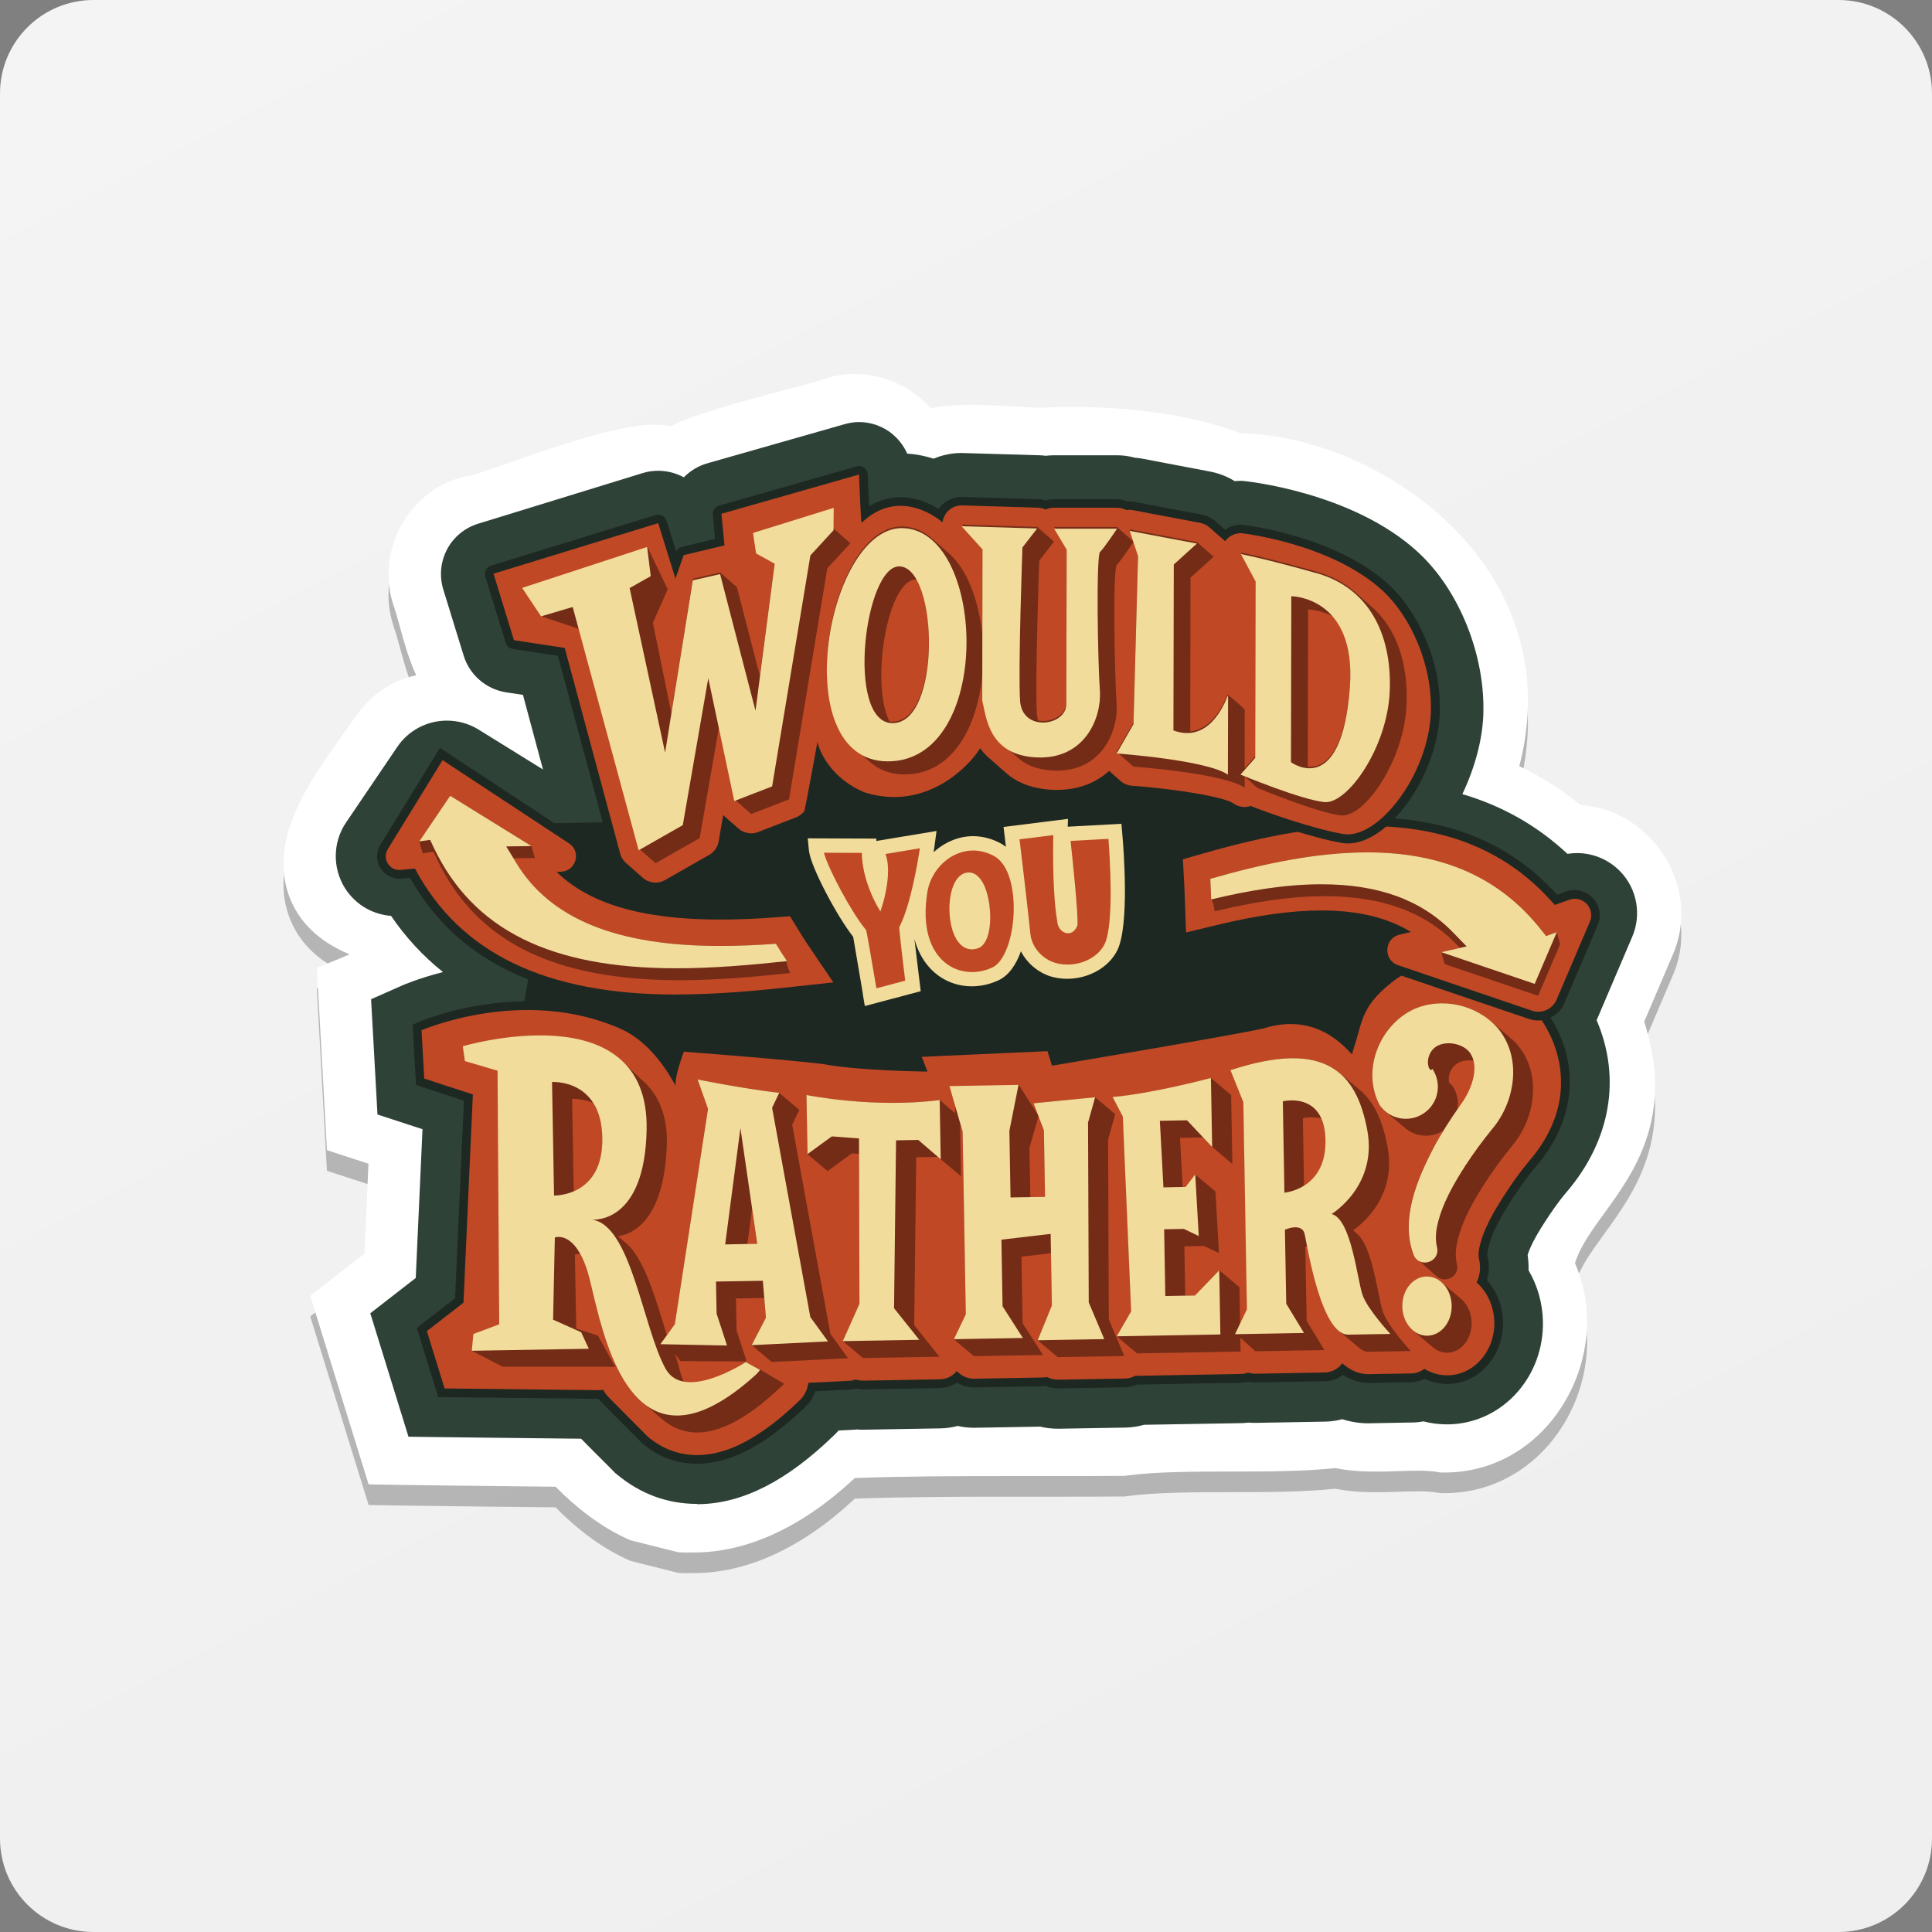
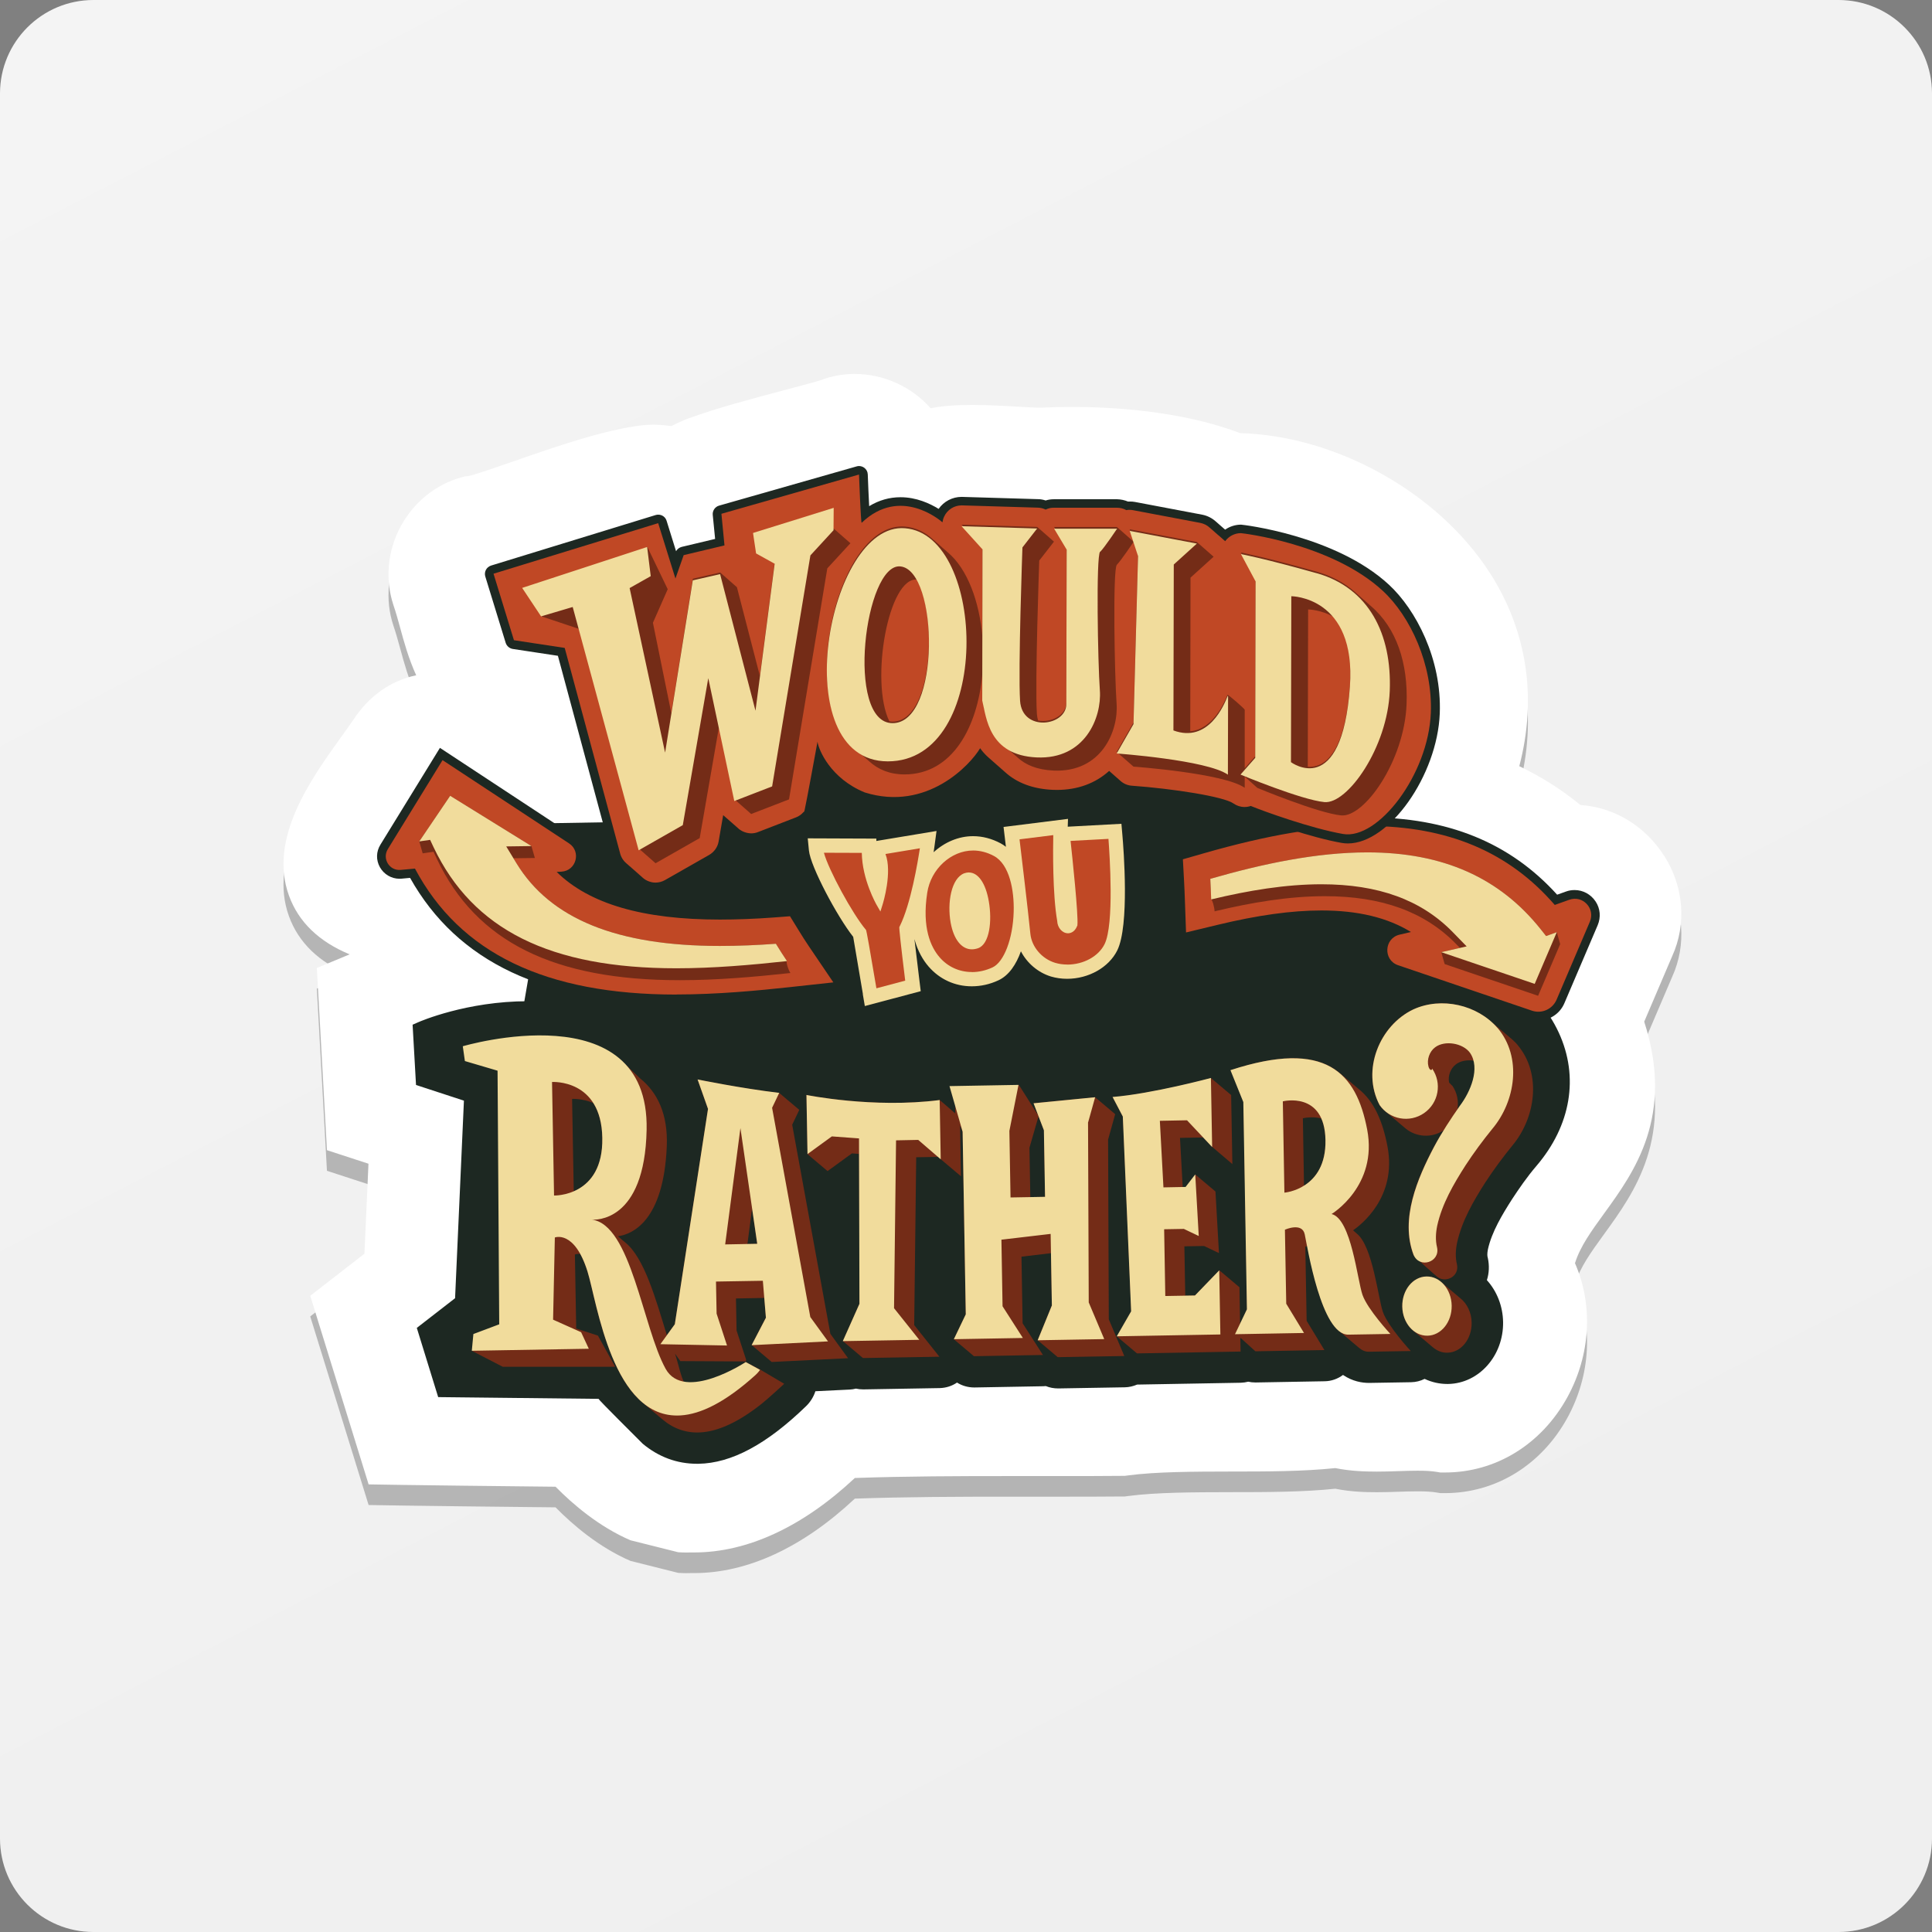
<svg xmlns="http://www.w3.org/2000/svg" width="310" height="310" viewBox="0 0 310 310" fill="none">
  <rect x="0" y="0" width="310" height="310" fill="#808080" stroke="none" />
  <path d="M0 15C0 6.716 6.716 0 15 0H295C303.284 0 310 6.716 310 15V295C310 303.284 303.284 310 295 310H15C6.716 310 0 303.284 0 295V15Z" fill="url(#paint0_linear_94_416)" />
  <path opacity="0.25" d="M267.011 140.622C263.955 135.823 258.991 132.833 253.596 132.48C250.573 130.009 247.297 127.935 243.778 126.247C246.646 115.348 245.057 104.558 239.056 95.236C230.771 82.34 214.422 73.227 198.977 72.808C189.478 69.168 178.137 68.605 172.026 68.605C170.305 68.605 168.595 68.649 166.918 68.726C166.113 68.726 164.745 68.649 163.31 68.561C161.027 68.428 158.445 68.285 155.908 68.285C153.371 68.285 151.131 68.451 149.322 68.815C146.31 65.406 141.853 63.31 137.12 63.31C135.543 63.31 133.987 63.552 132.498 64.027L132.167 64.137L131.924 64.236C131.174 64.501 128.383 65.24 126.144 65.836C121.08 67.171 114.77 68.848 110.39 70.481C109.43 70.834 108.526 71.264 107.72 71.683C106.827 71.551 105.834 71.451 104.83 71.451C104.256 71.451 103.683 71.484 103.142 71.54C97.118 72.213 89.01 75.026 82.49 77.298C79.787 78.236 76.091 79.516 75.154 79.692L74.547 79.758L73.951 79.924C69.859 81.071 66.339 83.951 64.265 87.823C62.191 91.695 61.772 96.251 63.096 100.3L63.14 100.443C63.515 101.513 63.857 102.782 64.232 104.128C64.806 106.246 65.556 108.971 66.781 111.663C62.677 112.523 59.146 115.017 56.631 118.9C56.069 119.716 55.451 120.588 54.789 121.492C49.835 128.398 43.04 137.864 46.371 147.031C47.905 151.246 51.17 154.401 56.102 156.442C56.035 156.475 50.839 158.626 50.839 158.626L52.461 187.861L59.124 190.034L58.474 204.475L49.78 211.227L59.146 241.487L64.751 241.576C67.575 241.62 80.041 241.774 89.142 241.862C91.956 244.72 96.148 248.294 101.167 250.456L108.823 252.376C109.232 252.398 109.651 252.42 110.07 252.42C110.324 252.42 110.578 252.42 110.831 252.409H111.383C119.933 252.409 128.802 248.294 137.165 240.461C145.317 240.175 154.022 240.152 161.678 240.152H170.062C173.427 240.152 176.758 240.152 179.991 240.119H180.476L180.951 240.053C185.518 239.446 191.619 239.435 197.521 239.424C203.235 239.424 209.126 239.413 214.256 238.873C216.716 239.369 219.044 239.435 220.897 239.435C222.067 239.435 223.258 239.402 224.439 239.358C225.454 239.325 226.458 239.292 227.45 239.292C228.752 239.292 229.734 239.347 230.506 239.48L231.113 239.579H231.863C240.005 239.579 247.33 235.067 251.489 227.51C255.251 220.648 255.648 212.683 252.714 205.997C253.552 203.306 255.317 200.879 257.435 197.955C262.245 191.325 268.71 182.389 263.823 167.242L268.313 156.729C270.652 151.577 270.177 145.564 267.022 140.611L267.011 140.622Z" fill="black" />
  <path d="M267.011 137.312C263.955 132.513 258.991 129.524 253.596 129.171C250.573 126.699 247.297 124.625 243.778 122.937C246.646 112.038 245.057 101.249 239.056 91.927C230.771 79.03 214.422 69.918 198.977 69.499C189.478 65.858 178.137 65.295 172.026 65.295C170.305 65.295 168.595 65.34 166.918 65.417C166.113 65.417 164.745 65.34 163.31 65.251C161.027 65.119 158.445 64.975 155.908 64.975C153.371 64.975 151.131 65.141 149.322 65.505C146.31 62.096 141.853 60 137.12 60C135.543 60 133.987 60.243 132.498 60.717L132.167 60.827L131.924 60.927C131.174 61.191 128.383 61.931 126.144 62.526C121.08 63.861 114.77 65.538 110.39 67.171C109.43 67.524 108.526 67.954 107.72 68.373C106.827 68.241 105.834 68.142 104.83 68.142C104.256 68.142 103.683 68.175 103.142 68.23C97.118 68.903 89.01 71.716 82.49 73.989C79.787 74.926 76.091 76.206 75.154 76.382L74.547 76.449L73.951 76.614C69.859 77.761 66.339 80.641 64.265 84.513C62.191 88.385 61.772 92.942 63.096 96.99L63.14 97.134C63.515 98.204 63.857 99.472 64.232 100.818C64.806 102.936 65.556 105.661 66.781 108.353C62.677 109.214 59.146 111.707 56.631 115.59C56.069 116.407 55.451 117.278 54.789 118.183C49.835 125.089 43.04 134.554 46.371 143.722C47.905 147.936 51.17 151.091 56.102 153.132C56.035 153.165 50.839 155.316 50.839 155.316L52.461 184.551L59.124 186.724L58.474 201.165L49.78 207.917L59.146 238.178L64.751 238.266C67.575 238.31 80.041 238.464 89.142 238.553C91.956 241.41 96.148 244.984 101.167 247.147L108.823 249.066C109.232 249.088 109.651 249.11 110.07 249.11C110.324 249.11 110.578 249.11 110.831 249.099H111.383C119.933 249.099 128.802 244.984 137.165 237.152C145.317 236.865 154.022 236.843 161.678 236.843H170.062C173.427 236.843 176.758 236.843 179.991 236.81H180.476L180.951 236.743C185.518 236.137 191.619 236.126 197.521 236.115C203.235 236.115 209.126 236.104 214.256 235.563C216.716 236.059 219.044 236.126 220.897 236.126C222.067 236.126 223.258 236.093 224.439 236.048C225.454 236.015 226.458 235.982 227.45 235.982C228.752 235.982 229.734 236.037 230.506 236.17L231.113 236.269H231.863C240.005 236.269 247.33 231.757 251.489 224.2C255.251 217.338 255.648 209.373 252.714 202.688C253.552 199.996 255.317 197.569 257.435 194.645C262.245 188.015 268.71 179.079 263.823 163.932L268.313 153.419C270.652 148.267 270.177 142.254 267.022 137.301L267.011 137.312Z" fill="white" />
-   <path d="M111.848 241.309C107.098 241.309 102.784 239.721 99.018 236.6L98.695 236.347L98.413 236.038C95.94 233.578 94.324 231.947 93.242 230.851C87.171 230.795 68.621 230.57 68.621 230.57L65.543 230.528L59.416 210.722L66.71 205.057L67.792 181.188L60.569 178.827L59.543 160.328L64.504 158.135C64.504 158.135 67.005 157.011 71.08 155.971C67.876 153.412 65.094 150.404 62.747 146.96C61.37 146.848 60.035 146.454 58.826 145.794C57.407 145.006 56.212 143.868 55.341 142.49C53.317 139.229 53.401 135.125 55.524 131.976L63.745 119.845C65.529 117.202 68.509 115.628 71.699 115.628C73.511 115.628 75.268 116.12 76.786 117.062L87.129 123.472L83.911 111.495L81.198 111.088C77.98 110.582 75.324 108.262 74.397 105.198L71.123 94.571C70.476 92.42 70.687 90.143 71.727 88.161C72.781 86.165 74.594 84.675 76.73 84.028L103.135 75.904C103.964 75.65 104.78 75.538 105.609 75.538C107.084 75.538 108.49 75.918 109.726 76.592C110.724 75.566 111.989 74.779 113.436 74.357L135.528 68.06C136.258 67.849 137.045 67.722 137.846 67.722C139.589 67.722 141.332 68.285 142.765 69.311C144.016 70.239 144.971 71.433 145.562 72.783C146.981 72.867 148.4 73.148 149.806 73.598C151.225 72.994 152.743 72.685 154.303 72.685L166.768 73.05C167.119 73.05 167.456 73.092 167.794 73.134C168.243 73.078 168.679 73.05 169.129 73.05H179.247C180.202 73.05 181.172 73.191 182.114 73.444C182.605 73.486 183.027 73.542 183.378 73.612L194.171 75.665C195.562 75.932 196.897 76.452 198.106 77.197C198.443 77.169 198.781 77.155 199.104 77.155H199.315C199.483 77.155 216.965 78.813 227.603 88.667C234.194 94.782 238.368 105.254 238.003 114.756C237.848 118.748 236.64 123.219 234.644 127.421C241.052 129.305 246.702 132.51 251.508 137.008C252.014 136.924 252.534 136.882 253.054 136.882C255.681 136.882 258.225 137.978 260.052 139.904C262.68 142.687 263.411 146.764 261.907 150.292L256.187 163.702C260.178 172.979 258.436 183.016 251.339 191.309C250.018 192.856 248.88 194.542 247.924 196.004C247.123 197.255 245.662 199.547 245.114 201.374C245.24 202.203 245.282 203.033 245.268 203.834C246.73 206.322 247.517 209.147 247.573 212.085C247.643 216.246 246.21 220.238 243.526 223.316C240.645 226.606 236.71 228.461 232.452 228.546H232.171C230.892 228.546 229.627 228.391 228.404 228.068C227.744 228.194 227.083 228.25 226.423 228.25L219.537 228.377C218.132 228.377 216.726 228.152 215.377 227.716C214.492 227.955 213.592 228.082 212.693 228.11L201.423 228.307C201.057 228.307 200.692 228.293 200.355 228.264C199.989 228.307 199.624 228.335 199.244 228.349L183.561 228.616C182.591 228.897 181.594 229.038 180.596 229.066L169.775 229.248C168.763 229.248 167.822 229.136 166.908 228.911L156.312 229.094C155.385 229.094 154.513 228.995 153.67 228.799C152.771 229.038 151.829 229.178 150.902 229.192L138.493 229.403C138.142 229.403 137.818 229.403 137.495 229.361C137.214 229.403 136.905 229.417 136.568 229.431L134.558 229.53C134.305 229.811 134.052 230.092 133.771 230.345C126.267 237.612 119.212 241.225 112.214 241.351H112.171H111.834L111.848 241.309Z" fill="#2F4238" />
  <path d="M111.849 232.875C109.108 232.875 106.705 231.989 104.471 230.162L104.443 230.134C100.676 226.381 98.892 224.582 98.091 223.738L96.854 222.445H95.069C93.495 222.417 78.402 222.248 71.797 222.178L69.212 213.814L74.973 209.33L76.519 175.172L68.678 172.614L68.298 165.712C69.844 165.093 75.985 162.844 83.785 162.69L85.19 154.537C84.993 154.467 84.319 154.185 84.319 154.185C77.629 151.29 72.317 146.665 68.593 140.466L67.16 138.076L63.548 138.582C63.295 138.582 63.099 138.526 62.916 138.428C62.733 138.329 62.593 138.189 62.466 137.992C62.227 137.613 62.241 137.092 62.508 136.699L70.729 124.596C70.954 124.273 71.305 124.076 71.713 124.076C71.952 124.076 72.163 124.132 72.331 124.245L85.091 132.145L98.147 131.92L90.628 104.003L82.464 102.78L79.189 92.111L105.623 83.986L107.422 89.679L116.289 87.543L115.783 82.482L137.861 76.185V76.03C137.861 76.353 137.889 76.677 137.903 77L138.086 82.313L142.948 81.358C143.496 81.245 144.016 81.203 144.522 81.203C145.787 81.203 147.108 81.498 148.429 82.088L150.607 83.058L152.56 81.695C153.08 81.329 153.713 81.133 154.331 81.133L166.543 81.498C166.698 81.498 166.88 81.526 167.063 81.554L167.85 81.695L168.623 81.54C168.792 81.512 168.974 81.484 169.157 81.484H179.275C179.57 81.498 179.88 81.554 180.189 81.653L180.821 81.85H181.482C181.482 81.85 181.65 81.85 181.931 81.906L192.654 83.93C193.188 84.028 193.708 84.281 194.129 84.661L195.83 86.362L198.289 85.701C198.542 85.631 198.781 85.589 199.02 85.575C200.186 85.715 213.972 87.458 221.94 94.838C226.746 99.294 229.922 107.348 229.641 114.405C229.487 118.538 227.604 123.696 224.737 127.843L220.943 133.339L227.533 134.394C235.516 135.673 241.994 139.018 247.306 144.613L249.189 146.595L252.674 145.358C252.829 145.302 252.97 145.273 253.11 145.273C253.433 145.273 253.756 145.414 253.981 145.653C254.305 145.99 254.389 146.496 254.206 146.932L249.484 157.995L248.374 160.567C248.332 160.666 248.29 160.736 248.234 160.806L246.365 163.083L247.854 165.628C248.023 165.909 248.163 166.19 248.29 166.485C251.269 172.965 250.103 179.797 245.001 185.757C243.371 187.669 242.036 189.651 240.94 191.323C239.296 193.896 237.511 196.862 236.823 199.94C236.71 200.488 236.668 200.882 236.668 201.247V202.33L236.865 202.709C236.921 203.201 236.921 203.679 236.837 204.115L236.527 205.886L237.581 207.334C238.593 208.712 239.155 210.412 239.183 212.141C239.226 214.222 238.523 216.19 237.216 217.694C235.909 219.184 234.223 219.999 232.354 220.027H232.241C231.482 220.027 230.738 219.901 230.035 219.648L228.7 219.156L227.337 219.577C227.028 219.676 226.746 219.718 226.494 219.718L219.608 219.844C219.074 219.844 218.258 219.76 217.359 219.324L215.588 218.467L213.79 219.282C213.382 219.465 212.932 219.577 212.511 219.577L201.339 219.774C201.339 219.774 201.17 219.774 201.057 219.746L200.341 219.634L199.624 219.76C199.427 219.802 199.231 219.816 199.034 219.83L182.184 220.126L181.538 220.351C181.186 220.477 180.821 220.547 180.498 220.547L169.691 220.73C169.424 220.73 169.115 220.688 168.82 220.589L168.145 220.365L156.228 220.575C155.919 220.575 155.554 220.505 155.216 220.365L153.572 219.704L151.942 220.421C151.591 220.575 151.211 220.66 150.832 220.66L138.409 220.871C138.296 220.871 138.1 220.857 137.917 220.828L137.313 220.758L136.708 220.871C136.624 220.871 136.554 220.899 136.47 220.899H136.259L129.78 221.236L128.642 223.288C128.459 223.612 128.249 223.893 127.996 224.132C122.065 229.881 116.88 232.72 112.13 232.819H111.877L111.849 232.875Z" fill="#1D2822" />
  <path d="M127.335 156.055C127.391 156.392 127.461 156.786 127.532 157.208C127.447 156.786 127.391 156.392 127.335 156.055Z" fill="#415641" />
  <path d="M111.848 234.871C108.63 234.871 105.693 233.789 103.122 231.652C96.32 224.863 96.165 224.638 96.067 224.483C96.067 224.483 96.067 224.469 96.053 224.455C95.448 224.455 70.308 224.174 70.308 224.174L66.879 213.069L73.02 208.304L74.439 176.606L66.752 174.09L66.204 164.419L67.103 164.025C67.413 163.885 74.889 160.651 84.698 160.651C90.249 160.651 95.434 161.706 100.128 163.758C103.613 165.29 106.101 168.073 107.717 170.365C107.956 169.578 108.223 168.833 108.448 168.242L108.813 167.258L109.867 167.343C110.556 167.399 126.941 168.636 132.338 169.339C136.498 170.126 143.355 170.393 146.784 170.477L145.899 168.242L169.129 167.188L169.803 169.381C175.242 168.467 197.249 164.756 202.392 163.632C203.91 163.14 205.54 162.872 207.1 162.872C211.513 162.872 214.534 164.925 216.305 166.499C216.431 166.077 216.544 165.684 216.642 165.304C217.499 162.24 218.23 159.583 223.472 155.746L223.837 155.479H223.851C226.142 153.932 228.84 153.103 231.707 153.103C239.015 153.103 246.758 158.402 250.117 165.698C253.391 172.797 252.07 180.598 246.519 187.092C245.001 188.863 243.737 190.719 242.598 192.448C241.066 194.852 239.366 197.649 238.748 200.446C238.593 201.191 238.663 201.585 238.692 201.697L238.734 201.866C238.987 203.047 238.944 204.27 238.579 205.408C240.195 207.193 241.137 209.583 241.179 212.127C241.263 217.525 237.314 221.981 232.368 222.065H232.213C230.962 222.065 229.726 221.784 228.587 221.25C227.913 221.587 227.182 221.77 226.423 221.784L219.692 221.897C218.553 221.897 217.036 221.658 215.49 220.618C214.647 221.25 213.621 221.616 212.553 221.63L201.465 221.826C201.029 221.826 200.65 221.784 200.284 221.7C199.905 221.798 199.512 221.855 199.104 221.869L182.451 222.164C181.833 222.431 181.172 222.585 180.498 222.6L169.803 222.782C169.087 222.782 168.426 222.656 167.808 222.403C167.667 222.403 167.527 222.431 167.4 222.431L156.341 222.628C155.315 222.628 154.359 222.347 153.558 221.84C152.757 222.389 151.801 222.698 150.804 222.726L138.521 222.937C138.086 222.937 137.706 222.895 137.341 222.81C137.003 222.895 136.666 222.951 136.315 222.965L130.834 223.232C130.539 224.146 130.019 224.975 129.316 225.65C122.993 231.765 117.357 234.787 112.073 234.871H111.834H111.848Z" fill="#1D2822" />
-   <path d="M224.273 156.898C218.357 161.228 218.694 163.716 217.359 167.736C217.205 168.214 217.064 168.678 216.952 169.17C216.179 168.565 211.541 162.198 202.66 165.037C196.701 166.33 168.792 170.997 168.792 170.997L168.075 168.664L147.895 169.577L148.822 171.939C148.822 171.939 137.917 171.841 132.113 170.744C126.703 170.041 109.727 168.748 109.727 168.748C109.727 168.748 108.082 173.092 108.448 174.272C107.562 172.74 104.668 167.314 99.524 165.051C83.897 158.177 67.638 165.318 67.638 165.318L68.073 173.064L75.873 175.608L74.369 209.021L68.495 213.589L71.334 222.782C71.334 222.782 96.151 223.063 96.165 223.063C96.376 223.063 96.573 223.035 96.784 222.993C96.91 223.218 97.051 223.429 97.177 223.64C97.191 223.668 97.219 223.71 97.234 223.724C97.402 223.991 104.007 230.584 104.007 230.584C106.382 232.552 109.094 233.522 112.059 233.479C116.978 233.395 122.304 230.499 128.347 224.652C129.12 223.907 129.584 222.923 129.696 221.883L136.245 221.559C136.61 221.545 136.962 221.461 137.313 221.348C137.692 221.475 138.1 221.531 138.507 221.531L150.776 221.32C151.858 221.306 152.841 220.814 153.502 220.013L153.924 220.364C154.598 220.927 155.441 221.236 156.327 221.222L167.4 221.025C167.611 221.025 167.822 220.997 168.033 220.955C168.567 221.236 169.171 221.391 169.789 221.377L180.47 221.194C181.06 221.194 181.622 221.039 182.142 220.758C182.241 220.758 182.339 220.758 182.451 220.758L199.076 220.463C199.484 220.463 199.877 220.378 200.257 220.238C200.636 220.364 201.043 220.421 201.451 220.421L212.525 220.224C213.649 220.21 214.717 219.648 215.378 218.748L215.631 218.959C217.148 220.252 218.652 220.505 219.664 220.491L226.395 220.378C227.182 220.378 227.927 220.097 228.545 219.633C229.698 220.336 230.991 220.702 232.34 220.674C236.528 220.603 239.858 216.78 239.774 212.169C239.732 209.681 238.678 207.32 236.935 205.774C237.469 204.663 237.624 203.412 237.343 202.133C237.343 202.105 237.343 202.077 237.314 202.034C237.202 201.557 237.216 200.91 237.371 200.165C238.031 197.157 239.802 194.219 241.418 191.703C242.584 189.918 243.891 188.02 245.437 186.207C260.839 168.2 237.23 147.452 224.287 156.926L224.273 156.898Z" fill="#C04825" />
  <path d="M243.499 167.652C243.246 167.371 242.993 167.104 242.712 166.85C242.487 166.64 238.749 163.491 238.622 163.407C238.524 163.336 238.44 163.266 238.327 163.196C235.039 160.862 230.472 160.272 226.776 161.959C221.323 164.545 218.414 171.728 221.351 177.309C221.66 177.759 222.026 178.124 222.433 178.447C222.475 178.475 225.483 181.034 225.525 181.062C227.225 182.468 229.713 182.65 231.624 181.371C231.076 182.257 230.542 183.156 230.05 184.07C227.422 189.074 224.611 195.582 226.79 201.346C226.93 201.683 230.514 204.804 230.57 204.832C231.863 205.942 234.21 204.888 233.774 202.864C233.493 201.725 233.563 200.53 233.802 199.378C234.575 195.878 236.416 192.715 238.341 189.707C239.662 187.683 241.096 185.743 242.627 183.859C246.366 179.431 247.448 172.333 243.485 167.652H243.499ZM234.252 177.421C234.111 177.618 233.985 177.815 233.844 178.012C234.083 176.718 233.816 175.341 233.015 174.174C233.015 174.202 233.015 174.216 233.015 174.244C232.973 174.188 232.945 174.132 232.917 174.076C232.917 174.104 232.917 174.118 232.917 174.146C232.875 174.09 232.847 174.033 232.818 173.977C232.818 174.005 232.818 174.019 232.818 174.048C232.776 173.991 232.748 173.935 232.72 173.879C232.72 173.907 232.72 173.921 232.72 173.949C232.678 173.893 232.65 173.837 232.622 173.78C232.622 173.809 232.622 173.823 232.622 173.851C232.58 173.795 232.551 173.738 232.523 173.682C232.523 173.71 232.523 173.724 232.523 173.738C232.284 172.67 232.734 171.433 233.619 170.772C234.378 170.196 235.489 170.027 236.557 170.196C237.175 172.572 235.798 175.552 234.378 177.435L234.252 177.421Z" fill="#742C17" />
  <path d="M177.828 182.749L178.938 178.771L175.72 176.058L165.841 177.028L166.6 178.996L163.48 174.076L153.376 175.748L153.249 178.63L150.79 176.508C140.124 177.885 129.401 175.692 129.401 175.692L129.57 185.195L132.788 187.908L136.695 185.068L137.847 185.152L137.918 209.203L135.247 215.192L138.466 217.905L150.734 217.694L146.687 212.619L147.01 185.687L150.523 185.63L150.973 186.024L154.191 188.737L154.05 180.584L154.458 181.61L154.964 210.904L153.053 214.896L156.271 217.609L167.345 217.413L164.084 212.324L163.902 201.641L168.638 201.079L168.778 209.471L166.501 215.051L169.72 217.764L180.4 217.581L177.913 211.692L177.8 182.791H177.814L177.828 182.749ZM167.696 192.04L165.321 192.082L165.18 184.168L166.642 179.094L167.513 181.343L167.696 192.026V192.04Z" fill="#742C17" />
  <path d="M217.668 197.902C217.668 197.902 217.583 197.832 217.555 197.803C217.513 197.761 217.471 197.733 217.443 197.705C217.401 197.663 217.359 197.635 217.33 197.607C217.288 197.564 217.246 197.536 217.218 197.508C217.176 197.466 217.134 197.438 217.106 197.41C218.23 196.637 224.202 192.181 222.628 183.943C221.87 179.965 220.506 176.69 217.935 174.68C217.893 174.652 214.885 172.094 214.843 172.066C211.555 169.395 206.214 168.847 197.473 171.714L199.539 176.831L200.115 210.089L198.977 212.479L198.879 206.547L195.661 203.834L191.768 207.868L190.18 207.896L190.039 199.982L193.201 199.926L195.59 201.065L195.028 191.183L191.81 188.47L190.264 190.48H189.772L189.337 182.58L193.047 182.51L194.522 184.07V184.042L197.74 186.783L197.544 175.706L194.326 172.993C194.326 172.993 184.868 175.538 178.544 176.044L180.188 179.178L181.523 210.44L179.218 214.447L182.437 217.16L199.061 216.864L199.019 214.714H199.104L201.436 216.822L212.51 216.625L209.657 211.93L209.447 200.052C209.447 200.052 209.573 199.996 209.77 199.926C210.501 203.693 212.187 211.467 214.927 213.617C214.97 213.645 217.991 216.204 218.019 216.232C218.525 216.668 219.059 216.906 219.635 216.892L226.367 216.78C226.367 216.78 222.741 212.886 221.898 210.525C221.139 208.374 220.268 199.968 217.71 197.944L217.668 197.902ZM209.236 190.241L209.053 179.431C209.053 179.431 210.473 179.08 212.004 179.459C212.398 180.345 212.651 181.469 212.679 182.945C212.749 187.064 210.978 189.173 209.236 190.255V190.241Z" fill="#742C17" />
  <path d="M123.822 218.537L136.077 217.933L133.238 214.025L127.111 180.472L128.249 178.082L125.031 175.369C119.087 174.68 111.934 173.218 111.934 173.218L113.606 177.941L108.28 212.493L107.001 214.25C105.202 208.36 103.361 201.796 100.326 199.364C100.284 199.336 99.187 198.394 99.145 198.366C101.366 198.057 106.467 196.046 106.987 183.986C107.212 178.7 105.441 175.257 102.729 173.05C102.687 173.022 99.679 170.14 99.637 170.112C92.203 163.885 77.391 167.483 77.391 167.483L79.85 171.799L81.312 212.479L75.719 216.752L80.68 219.31H98.71L95.941 214.306L92.456 213.168L92.245 201.29C92.245 201.29 92.582 201.163 93.102 201.205C93.51 201.936 93.903 202.864 94.269 204.017C95.491 207.91 97.262 220.351 103.263 225.186C103.305 225.214 106.326 227.773 106.354 227.801C109.882 230.724 114.885 231.034 122.122 225.313C123.302 224.385 125.832 222.037 125.832 222.037L122.052 219.802L119.649 218.537C119.649 218.537 113.226 222.81 109.868 222.037C109.193 220.758 108.898 218.973 108.308 217.202L109.165 218.397L119.677 218.453L119.719 218.172L118.187 213.491L118.089 208.346L122.628 208.262L122.895 211.425L120.604 215.824L123.822 218.537ZM92.062 191.155L91.796 176.325C91.796 176.325 93.412 176.226 95.196 176.986C96.025 178.293 96.602 180.078 96.658 182.58C96.756 187.964 94.241 190.213 92.062 191.155ZM119.93 199.603L120.675 193.924L121.504 199.575L119.944 199.603H119.93Z" fill="#742C17" />
  <path d="M234.307 208.304C234.307 208.304 231.243 205.718 231.215 205.689C230.555 205.141 229.754 204.804 228.882 204.832C226.69 204.874 224.962 207.025 225.004 209.653C225.032 211.298 225.763 212.746 226.831 213.575C226.873 213.603 229.88 216.162 229.922 216.19C230.583 216.738 231.384 217.075 232.255 217.047C234.447 217.005 236.176 214.854 236.134 212.226C236.106 210.581 235.375 209.133 234.307 208.304Z" fill="#742C17" />
  <path d="M119.662 218.551C119.662 218.551 109.797 225.031 106.804 219.634C103.122 212.971 101.253 196.412 94.929 195.695C95.435 195.737 103.459 196.215 103.754 181.273C104.204 159.007 74.257 167.877 74.257 167.877L74.594 170.252L79.836 171.798L80.103 212.493L75.957 214.053L75.704 216.738L94.479 216.415L93.243 213.758L88.746 211.748L89.027 198.562C89.027 198.562 92.174 197.311 94.268 204.016C95.814 208.979 98.273 227.8 109.207 227.112C112.411 226.915 116.346 225.031 121.208 220.646C121.672 220.224 121.953 219.802 121.953 219.802L119.662 218.551ZM88.9 191.829L88.577 173.612C88.577 173.612 96.489 173.078 96.643 182.58C96.812 192.082 88.886 191.829 88.886 191.829H88.9ZM123.892 177.744L125.031 175.355C119.086 174.666 111.933 173.204 111.933 173.204L113.605 177.927L108.279 212.479L105.961 215.684L116.655 215.894L114.983 210.778L114.884 205.633L122.403 205.506L122.895 211.438L120.604 215.838L132.858 215.234L130.019 211.326L123.892 177.773V177.744ZM116.36 199.659L118.805 181.006L121.503 199.575L116.36 199.673V199.659ZM129.401 175.678L129.57 185.18L133.476 182.341L137.833 182.664L137.903 209.203L135.233 215.192L147.501 214.981L143.454 209.906L143.777 182.974L147.333 182.903L150.944 186.01L150.776 176.507C140.11 177.885 129.387 175.692 129.387 175.692L129.401 175.678ZM174.61 180.036L175.72 176.058L165.841 177.028L167.499 181.357L167.682 192.04L162.145 192.139L161.962 181.455L163.424 174.076L152.35 174.272L154.458 181.596L154.964 210.89L153.052 214.882L164.126 214.686L160.866 209.597L160.683 198.914L168.581 197.986L168.778 209.471L166.501 215.051L177.182 214.868L174.694 208.979L174.582 180.078L174.61 180.036ZM186.977 207.924L186.794 197.241L189.956 197.185L192.345 198.324L191.783 188.442L190.237 190.452L186.681 190.522L186.105 179.839L190.462 179.755L194.495 184.042L194.298 172.965C194.298 172.965 184.84 175.509 178.517 176.015L180.161 179.15L181.496 210.412L179.191 214.418L195.816 214.123L195.633 203.834L191.741 207.868L186.991 207.952L186.977 207.924ZM213.663 194.795C213.663 194.795 221.111 190.311 219.369 181.231C217.626 172.15 212.778 166.696 197.432 171.714L199.498 176.831L200.074 210.089L198.163 214.081L209.237 213.884L206.384 209.189L206.173 197.311C206.173 197.311 208.927 196.074 209.349 198.042C209.771 200.01 212.005 214.236 216.361 214.151L223.093 214.039C223.093 214.039 219.467 210.145 218.624 207.784C217.795 205.422 216.825 195.54 213.649 194.795H213.663ZM206.089 191.365L205.836 176.718C205.836 176.718 212.539 175.017 212.68 182.931C212.82 190.845 206.103 191.365 206.103 191.365H206.089ZM240.28 164.939C237.062 161.214 231.286 159.906 226.789 161.959C221.336 164.545 218.427 171.728 221.364 177.309C222.98 179.642 226.171 180.218 228.503 178.602C230.836 176.985 231.412 173.795 229.796 171.461C229.796 171.686 229.642 171.728 229.515 171.644C229.375 171.559 229.276 171.363 229.206 171.124C228.911 170.041 229.361 168.72 230.274 168.045C231.806 166.879 234.743 167.357 235.881 168.945C237.554 171.419 235.937 175.186 234.251 177.421C232.761 179.544 231.328 181.723 230.077 184.07C227.449 189.074 224.639 195.582 226.817 201.346C227.773 203.595 231.103 202.526 230.583 200.151C230.302 199.012 230.372 197.817 230.611 196.665C231.384 193.165 233.225 190.002 235.15 186.994C236.471 184.97 237.905 183.03 239.437 181.146C243.175 176.718 244.257 169.62 240.294 164.939H240.28ZM228.883 204.818C226.69 204.86 224.962 207.011 225.004 209.639C225.046 212.268 226.859 214.362 229.051 214.32C231.244 214.278 232.972 212.127 232.93 209.499C232.888 206.87 231.075 204.776 228.883 204.818Z" fill="#F1DC9C" />
  <path d="M246.83 163.744C246.324 163.744 245.832 163.66 245.354 163.505L223.867 156.21C222.166 155.633 221.098 154.045 221.183 152.26C221.239 151.051 221.829 149.982 222.743 149.294C219.749 148.085 216.208 147.508 212.02 147.508C207.34 147.508 201.986 148.253 195.648 149.786L188.959 151.402L188.706 144.528C188.664 143.404 188.622 142.321 188.566 141.323L188.313 136.853L192.613 135.616C203.195 132.566 211.697 131.146 219.384 131.146C232.299 131.146 242.29 135.209 249.851 143.558L251.27 143.052C251.72 142.884 252.184 142.813 252.662 142.813C254.011 142.813 255.261 143.502 256.02 144.641C256.779 145.779 256.892 147.171 256.358 148.45L251.017 160.961C250.301 162.662 248.642 163.744 246.801 163.744H246.83ZM108.547 160.989C87.397 160.989 73.401 154.396 65.798 140.86L64.435 140.986C64.322 140.986 64.21 141 64.097 141C62.805 141 61.61 140.297 60.964 139.159C60.317 138.006 60.345 136.643 61.048 135.518L70.59 119.999L92.105 134.155C93.525 135.096 94.157 136.755 93.721 138.4C93.483 139.299 92.963 140.044 92.26 140.55C97.319 144.318 104.978 146.159 115.532 146.159C118.244 146.159 121.125 146.047 124.104 145.822L127.533 145.569L129.318 148.492C129.894 149.42 130.442 150.292 130.962 151.051L136.204 158.782L126.915 159.794C121.842 160.342 115.18 160.975 108.575 160.975L108.547 160.989Z" fill="#1D2822" />
  <path d="M224.567 149.969L226.394 149.547C222.628 147.227 217.878 146.089 212.032 146.089C207.24 146.089 201.773 146.848 195.323 148.408L190.306 149.617L190.123 144.458C190.081 143.32 190.039 142.237 189.983 141.239L189.8 137.88L193.032 136.952C203.488 133.944 211.864 132.538 219.41 132.538C232.255 132.538 242.106 136.685 249.47 145.203L251.788 144.374C253.952 143.587 256.004 145.766 255.105 147.888L249.765 160.399C249.104 161.931 247.39 162.704 245.816 162.17L224.329 154.874C221.897 154.045 222.08 150.545 224.582 149.969H224.567ZM108.545 159.583C87.564 159.583 73.82 152.963 66.583 139.37L64.292 139.581C62.493 139.749 61.285 137.795 62.226 136.249L71.01 121.968L91.302 135.321C93.298 136.629 92.469 139.721 90.094 139.862L89.321 139.904C94.548 145.049 103.177 147.551 115.502 147.551C118.242 147.551 121.165 147.438 124.186 147.213L126.758 147.017L128.107 149.209C128.683 150.165 129.26 151.051 129.78 151.824L133.714 157.629L126.744 158.389C121.713 158.937 115.094 159.569 108.545 159.569V159.583Z" fill="#C04825" />
  <path d="M126.28 154.214C125.718 153.384 125.114 152.442 124.496 151.43C121.502 151.655 118.481 151.782 115.502 151.782C98.989 151.782 88.309 147.438 82.87 138.512L82.393 137.711L85.822 137.669L85.273 135.757L72.232 127.688L67.272 135.012L67.82 136.924L69.562 136.671L70.124 137.866C76.434 151.107 88.829 157.278 109.093 157.278C114.968 157.278 121.024 156.758 126.828 156.125C126.449 155.563 126.07 154.242 126.28 154.214ZM249.793 149.575L248.078 150.193L247.277 149.181C240.658 140.832 231.538 136.769 219.41 136.769C211.259 136.769 202.645 138.582 194.199 141.014C194.255 142.04 194.297 143.151 194.339 144.318C194.494 144.275 194.859 145.526 194.887 146.229C200.888 144.781 206.889 143.798 212.58 143.798C221.701 143.798 228.587 146.3 233.632 151.458L234.25 152.091L231.257 152.78L231.805 154.691L246.8 159.78L250.341 151.487L249.793 149.575Z" fill="#742C17" />
  <path d="M115.502 151.782C98.989 151.782 88.309 147.438 82.87 138.512L81.226 135.813L85.273 135.757L72.232 127.688L67.272 135.012L69.014 134.759L69.576 135.954C75.886 149.195 88.281 155.366 108.545 155.366C114.42 155.366 120.476 154.846 126.28 154.214C125.718 153.384 125.114 152.442 124.496 151.43C121.502 151.655 118.481 151.782 115.502 151.782ZM248.078 150.193L247.277 149.181C240.658 140.832 231.538 136.769 219.41 136.769C211.259 136.769 202.645 138.582 194.199 141.014C194.255 142.04 194.297 143.151 194.339 144.318C200.34 142.87 206.341 141.886 212.032 141.886C221.153 141.886 228.039 144.388 233.084 149.547L235.332 151.852L231.257 152.78L246.251 157.868L249.793 149.575L248.078 150.193Z" fill="#F1DC9C" />
  <path d="M105.174 143.024C104.57 143.024 103.966 142.898 103.39 142.645C102.926 142.448 102.504 142.167 102.125 141.815L100.396 140.283L99.595 139.58C98.865 138.976 98.331 138.104 98.12 137.163L89.519 105.226L82.282 104.129C81.748 104.045 81.312 103.665 81.144 103.159L77.869 92.504C77.757 92.153 77.799 91.759 77.968 91.436C78.136 91.113 78.446 90.86 78.797 90.747L105.217 82.636C105.357 82.594 105.498 82.58 105.624 82.58C106.228 82.58 106.777 82.96 106.959 83.564L108.477 88.442C108.66 88.105 108.997 87.852 109.376 87.753L114.745 86.474L114.365 82.623C114.295 81.948 114.731 81.315 115.377 81.132L137.454 74.835C137.581 74.793 137.707 74.779 137.834 74.779C138.129 74.779 138.424 74.877 138.663 75.046C139.014 75.299 139.225 75.692 139.239 76.128C139.309 77.899 139.38 79.769 139.464 81.217C141.038 80.261 142.71 79.783 144.495 79.783C147.053 79.783 149.217 80.795 150.608 81.653C151.437 80.458 152.814 79.727 154.304 79.727L166.558 80.092C166.98 80.092 167.387 80.177 167.781 80.303C168.217 80.162 168.666 80.106 169.13 80.106H179.248C179.838 80.12 180.429 80.247 180.977 80.472H181.272C181.553 80.472 181.834 80.486 182.115 80.542L192.88 82.58C193.709 82.735 194.482 83.129 195.1 83.691L196.576 84.984C197.32 84.478 198.206 84.183 199.133 84.183C199.316 84.183 214.283 85.87 222.869 93.826C227.169 97.804 231.357 105.732 231.02 114.475C230.626 124.413 222.925 135.335 216.278 135.335C215.941 135.335 215.618 135.307 215.294 135.251C210.418 134.407 203.237 131.863 200.637 130.837C200.342 130.893 200.033 130.935 199.724 130.935C198.782 130.935 197.897 130.64 197.138 130.12C196.056 129.361 189.001 128.054 181.553 127.52C180.541 127.449 179.557 127.028 178.813 126.325C178.813 126.325 178.18 125.777 177.955 125.58C175.637 127.295 172.784 128.194 169.636 128.194H168.877C165.378 128.012 162.525 126.943 160.361 124.975L157.789 122.712C157.663 122.6 157.536 122.473 157.41 122.361C155.119 125.158 150.229 129.347 143.497 129.347C141.811 129.347 140.082 129.08 138.382 128.546C135.234 127.253 133.14 125.327 131.819 123.528C131.299 126.367 130.667 129.727 130.484 130.486C130.456 130.612 130.4 130.739 130.344 130.865L130.203 131.104C130.091 131.301 129.922 131.47 129.725 131.582C129.29 131.99 128.784 132.313 128.236 132.524L122.165 134.871C121.645 135.068 121.097 135.167 120.535 135.167C119.776 135.167 119.045 134.97 118.398 134.618C118.047 134.436 117.738 134.211 117.471 133.944C117.415 133.887 117.232 133.733 117.007 133.536L116.698 135.293C116.473 136.614 115.672 137.767 114.492 138.428L107.409 142.462C106.734 142.842 105.961 143.052 105.189 143.052L105.174 143.024ZM212.877 112.423C213.046 111.397 213.158 110.3 213.158 109.26C213.158 108.22 213.06 107.236 212.891 106.378V112.423H212.877ZM195.494 107.18C195.985 106.997 196.491 106.913 196.955 106.913L196.983 94.177L196.688 93.629L195.522 94.683L195.494 107.18ZM145.675 103.918C145.549 104.987 145.451 106.111 145.394 107.166C145.535 106.111 145.633 104.987 145.675 103.918Z" fill="#1D2822" />
  <path d="M90.615 103.975L99.482 136.853C99.637 137.514 100.002 138.105 100.522 138.54C100.677 138.667 101.225 139.173 101.393 139.299C101.435 139.342 101.478 139.384 101.52 139.412C101.759 139.623 102.855 140.593 103.08 140.789C103.333 141.028 103.614 141.211 103.937 141.352C104.33 141.52 104.738 141.619 105.174 141.619C105.708 141.619 106.242 141.478 106.705 141.211L113.788 137.177C114.589 136.713 115.151 135.926 115.306 135.026L116.037 130.795C116.121 130.865 116.191 130.936 116.247 130.978C116.29 131.02 116.332 131.048 116.36 131.076C116.627 131.315 118.173 132.665 118.426 132.889C118.608 133.072 118.833 133.213 119.058 133.339C119.508 133.578 120.014 133.705 120.52 133.719C120.899 133.719 121.278 133.649 121.63 133.508L127.701 131.161C128.193 130.978 128.614 130.669 128.951 130.275C128.951 130.289 128.951 130.317 128.951 130.331C128.994 130.261 129.036 130.191 129.078 130.12C129.387 128.799 131.172 119.015 131.172 119.015C131.369 120.351 133.266 124.905 138.76 127.154C148.724 130.261 155.694 122.712 157.268 120.056C157.353 120.168 157.437 120.281 157.521 120.393C157.521 120.393 157.563 120.435 157.563 120.449C157.901 120.871 158.294 121.279 158.688 121.616L161.273 123.893C163.171 125.622 165.756 126.592 168.904 126.733C169.143 126.733 169.368 126.733 169.593 126.747C172.881 126.747 175.748 125.706 177.969 123.696C178.165 123.865 178.362 124.048 178.446 124.118C178.488 124.16 178.531 124.202 178.573 124.231C178.77 124.399 179.557 125.088 179.739 125.257C180.245 125.735 180.92 126.03 181.622 126.072C188.213 126.55 196.322 127.801 197.924 128.925C198.444 129.291 199.048 129.488 199.695 129.488C200.032 129.488 200.383 129.432 200.692 129.319C202.73 130.162 210.403 132.932 215.504 133.817C221.111 134.787 229.192 124.315 229.585 114.377C229.881 106.617 226.311 98.914 221.884 94.81C213.649 87.191 199.287 85.546 199.104 85.546C198.121 85.546 197.193 86.024 196.603 86.811C196.603 86.811 196.603 86.811 196.589 86.84C196.322 86.615 195.774 86.123 195.619 85.982C195.577 85.94 195.521 85.898 195.479 85.87C195.268 85.687 194.326 84.858 194.115 84.675C193.694 84.281 193.16 84.014 192.598 83.902L181.819 81.864C181.636 81.821 181.44 81.807 181.257 81.807C181.074 81.807 180.906 81.807 180.723 81.85C180.273 81.597 179.753 81.47 179.233 81.47H169.129C168.651 81.456 168.202 81.554 167.78 81.765C167.387 81.568 166.965 81.47 166.515 81.456C158.393 81.217 154.317 81.09 154.303 81.09C153.095 81.09 151.998 81.793 151.493 82.89C151.352 83.185 151.268 83.494 151.226 83.803C151.197 83.775 151.169 83.761 151.141 83.733H151.127C150.916 83.55 144.438 77.942 138.255 83.888C138.128 83.986 137.833 76.142 137.833 76.142L115.756 82.44L116.247 87.514L109.699 89.075L108.378 92.828L105.609 83.944L79.189 92.055L82.464 102.724L90.6 103.961L90.615 103.975Z" fill="#C04825" />
  <path d="M225.692 112.985C225.945 106.435 224.104 100.756 219.916 97.2C219.888 97.171 217.359 94.95 217.33 94.922C215.672 93.489 213.663 92.406 211.245 91.717C202.828 89.342 199.118 88.653 199.118 88.653L201.465 93.039L201.408 121.349L199.722 123.275V113.885C199.736 113.744 197.01 111.369 196.953 111.495C196.532 112.535 194.747 116.977 190.981 117.343L191.023 92.687L194.733 89.328L192.035 86.966L181.256 84.928L181.931 86.952L182.605 88.976L181.875 115.937L179.176 120.646L181.875 123.008C181.875 123.008 196.363 124.048 199.722 126.409V124.61L201.746 126.423C201.746 126.423 211.512 130.486 215.208 130.837C218.918 131.175 225.341 122.094 225.692 112.985ZM209.84 123.022L209.896 97.79C209.896 97.79 211.962 97.79 214.168 99.083C215.813 101.22 216.993 104.593 216.614 109.949C215.799 121.279 212.342 123.204 209.854 123.036L209.84 123.022ZM169.142 84.562L171.152 87.936C171.152 87.936 171.11 110.019 171.096 112.718C171.096 114.799 168.651 115.993 166.571 115.614C166.472 115.305 166.402 114.953 166.374 114.56C166.051 109.499 166.753 89.946 166.753 89.946L169.114 86.91L166.43 84.549L154.302 84.183L157.661 87.894L157.633 102.176C157.141 96.511 155.23 91.268 152.068 88.625C152.04 88.597 149.749 86.587 149.721 86.559C148.428 85.378 146.925 84.633 145.21 84.492C134.474 83.593 127.939 111.959 136.863 119.873C136.905 119.901 139.434 122.136 139.476 122.164C140.924 123.486 142.793 124.259 145.126 124.259C152.869 124.259 156.86 116.584 157.619 108.178V112.156C158.055 113.941 158.35 117.216 160.739 119.311C160.767 119.339 163.296 121.56 163.324 121.588C164.547 122.698 166.346 123.514 169.03 123.64C176.773 123.992 179.486 117.258 179.162 112.873C178.839 108.487 178.53 91.296 179.204 90.621C179.879 89.946 181.903 86.924 181.903 86.924L179.218 84.562H169.114H169.142ZM143.215 115.783C143.032 115.783 142.863 115.768 142.695 115.726C139.575 109.33 142.54 92.448 147.192 92.997C150.452 99.266 149.595 115.783 143.215 115.783ZM133.757 84.816L122.964 87.824L124.313 90.185L121.924 108.445L118.242 94.219L115.558 91.858L111.174 92.856L107.716 114.419L104.765 99.927L107.14 94.543L103.866 87.753L88.604 97.874L86.848 98.886L94.45 101.431L102.503 136.151L105.187 138.512L112.27 134.478L115.375 116.584L117.849 128.251L120.533 130.612L126.604 128.265L132.745 91.197L136.455 87.163L133.757 84.802V84.816Z" fill="#742C17" />
  <path d="M121.334 88.808L124.299 90.452L121.222 114.039L115.544 92.125L111.16 93.123L106.719 120.759L101.027 94.36L104.414 92.448L103.838 87.767L83.784 94.332L86.82 98.9L91.893 97.396L102.475 136.432L109.558 132.397L113.647 108.81L117.821 128.532L123.892 126.184L130.033 89.117L133.743 85.082L133.771 81.484L120.828 85.518L121.32 88.822L121.334 88.808ZM145.21 84.759C132.745 83.719 125.929 122.136 142.442 122.164C159.291 122.192 158.35 85.785 145.21 84.759ZM143.215 116.035C135.598 116.035 138.76 90.199 144.508 90.888C150.578 91.577 150.986 116.05 143.215 116.035ZM176.548 88.526C177.223 87.852 179.247 84.829 179.247 84.829H169.143L171.152 88.189C171.152 88.189 171.11 110.272 171.096 112.971C171.096 116.513 164.013 117.511 163.676 112.451C163.353 107.391 164.055 87.838 164.055 87.838L166.416 84.801L154.288 84.436L157.647 88.147L157.605 112.409C158.28 115.108 158.603 121.18 166.346 121.532C174.089 121.883 176.801 115.15 176.478 110.764C176.155 106.378 175.846 89.187 176.52 88.512L176.548 88.526ZM196.954 111.748C196.448 113.013 193.932 119.297 188.283 117.202L188.339 90.579L192.049 87.219L181.27 85.181L182.605 89.229L181.875 116.19L179.176 120.899C179.176 120.899 193.665 121.939 197.024 124.301L197.052 111.776C197.052 111.636 197.01 111.622 196.954 111.748ZM211.246 91.97C202.828 89.595 199.118 88.906 199.118 88.906L201.465 93.292L201.408 121.602L199.047 124.287C199.047 124.287 208.814 128.349 212.51 128.701C216.206 129.052 222.643 119.957 222.994 110.849C223.345 101.754 219.663 94.332 211.231 91.956L211.246 91.97ZM216.6 110.174C215.293 128.405 207.142 122.291 207.142 122.291L207.198 95.667C207.198 95.667 217.64 95.681 216.6 110.174Z" fill="#F1DC9C" />
  <path d="M137.374 163.631L149.711 160.348L149.405 157.857C151.262 159.271 153.521 160.031 155.948 160.031C157.669 160.031 159.357 159.651 160.972 158.902C162.281 158.3 163.325 157.276 164.149 156.009C165.257 157.075 166.618 157.909 168.138 158.374C169.13 158.669 170.164 158.817 171.241 158.817C175.43 158.817 179.209 156.643 180.876 153.275C182.997 148.968 182.164 137.229 181.858 133.725L181.562 130.357L184.939 132.838L185.245 136.237C185.541 139.742 186.22 151.377 184.253 155.787H184.264C182.596 159.144 178.818 161.33 174.628 161.33C173.552 161.33 172.507 161.182 171.526 160.886C169.995 160.411 168.634 159.588 167.536 158.522C166.713 159.788 165.668 160.802 164.36 161.404C162.745 162.153 161.056 162.533 159.336 162.533C158.122 162.533 156.951 162.343 155.853 161.974C154.745 161.615 153.721 161.066 152.782 160.358L153.088 162.86L140.751 166.143L137.363 163.641" fill="#1D2822" />
  <path d="M138.461 159.525C137.923 156.347 137.142 151.723 136.899 150.319C134.313 147.047 130.05 139.045 129.796 136.459L129.606 134.516L140.614 134.559V134.939L150.271 133.334L149.954 135.699C149.954 135.773 149.891 136.153 149.806 136.744C151.548 135.15 153.785 134.168 156.138 134.168C157.648 134.168 159.136 134.559 160.56 135.319C160.856 135.477 161.141 135.667 161.405 135.878C161.299 135.002 161.025 132.69 161.025 132.69L171.367 131.392L171.325 132.648L179.937 132.183L180.085 133.883C180.296 136.29 181.246 148.504 179.272 152.494C177.921 155.218 174.692 157.054 171.22 157.054C170.323 157.054 169.447 156.928 168.623 156.685C166.534 156.041 164.782 154.521 163.811 152.642C163.062 154.743 161.89 156.516 160.202 157.297C158.819 157.941 157.384 158.258 155.927 158.258C153.215 158.258 150.756 157.128 148.983 155.07C148.139 154.088 147.263 152.663 146.725 150.678C146.946 152.557 147.294 155.46 147.548 157.508L147.738 159.039L138.767 161.425L138.44 159.514L138.461 159.525Z" fill="#F1DC9C" />
  <path d="M140.624 158.575C139.59 152.424 139.034 149.302 138.957 149.211C136.772 146.646 132.93 139.531 132.202 136.828L138.281 136.849C138.344 141.125 140.571 145.041 140.666 145.21L141.268 146.255L141.627 145.105C141.7 144.883 143.199 139.953 142.08 137.029L147.6 136.11C147.262 138.306 146.144 145.062 144.371 148.62L144.307 148.736C144.244 148.863 144.557 151.734 145.246 157.35L140.635 158.575H140.624ZM155.948 155.967C153.911 155.967 152.064 155.123 150.745 153.581C149.362 151.977 147.906 148.873 148.782 143.236C149.362 139.436 152.602 136.469 156.148 136.469C157.278 136.469 158.396 136.765 159.483 137.346C161.974 138.686 162.755 142.856 162.65 146.318C162.523 150.626 161.098 154.373 159.251 155.228C158.175 155.724 157.056 155.978 155.937 155.978L155.948 155.967ZM155.484 139.985C155.23 139.985 154.977 140.037 154.724 140.122C152.634 140.903 151.959 144.851 152.539 148.06C153.025 150.731 154.291 152.325 155.937 152.325C156.265 152.325 156.602 152.262 156.94 152.146C158.787 151.491 159.209 147.786 158.66 144.629C158.164 141.726 156.961 139.995 155.462 139.995L155.484 139.985ZM171.23 154.764C170.554 154.764 169.9 154.669 169.298 154.489C167.177 153.845 165.541 151.935 165.33 149.844C164.908 145.653 163.853 136.902 163.589 134.675L169.003 133.999C168.961 136.163 168.876 143.437 169.636 147.786C169.668 148.831 170.438 149.749 171.367 149.749C171.673 149.749 172.422 149.633 172.844 148.556L172.876 148.493V148.419C173.045 146.794 172.042 137.356 171.778 134.928L177.857 134.601C178.047 137.124 178.807 148.303 177.235 151.491C176.264 153.455 173.858 154.774 171.24 154.774L171.23 154.764Z" fill="#C04825" />
  <defs>
    <linearGradient id="paint0_linear_94_416" x1="-17" y1="-74" x2="181.007" y2="309.997" gradientUnits="userSpaceOnUse">
      <stop stop-color="#F5F5F5" />
      <stop offset="1" stop-color="#EFEFEF" />
    </linearGradient>
  </defs>
</svg>